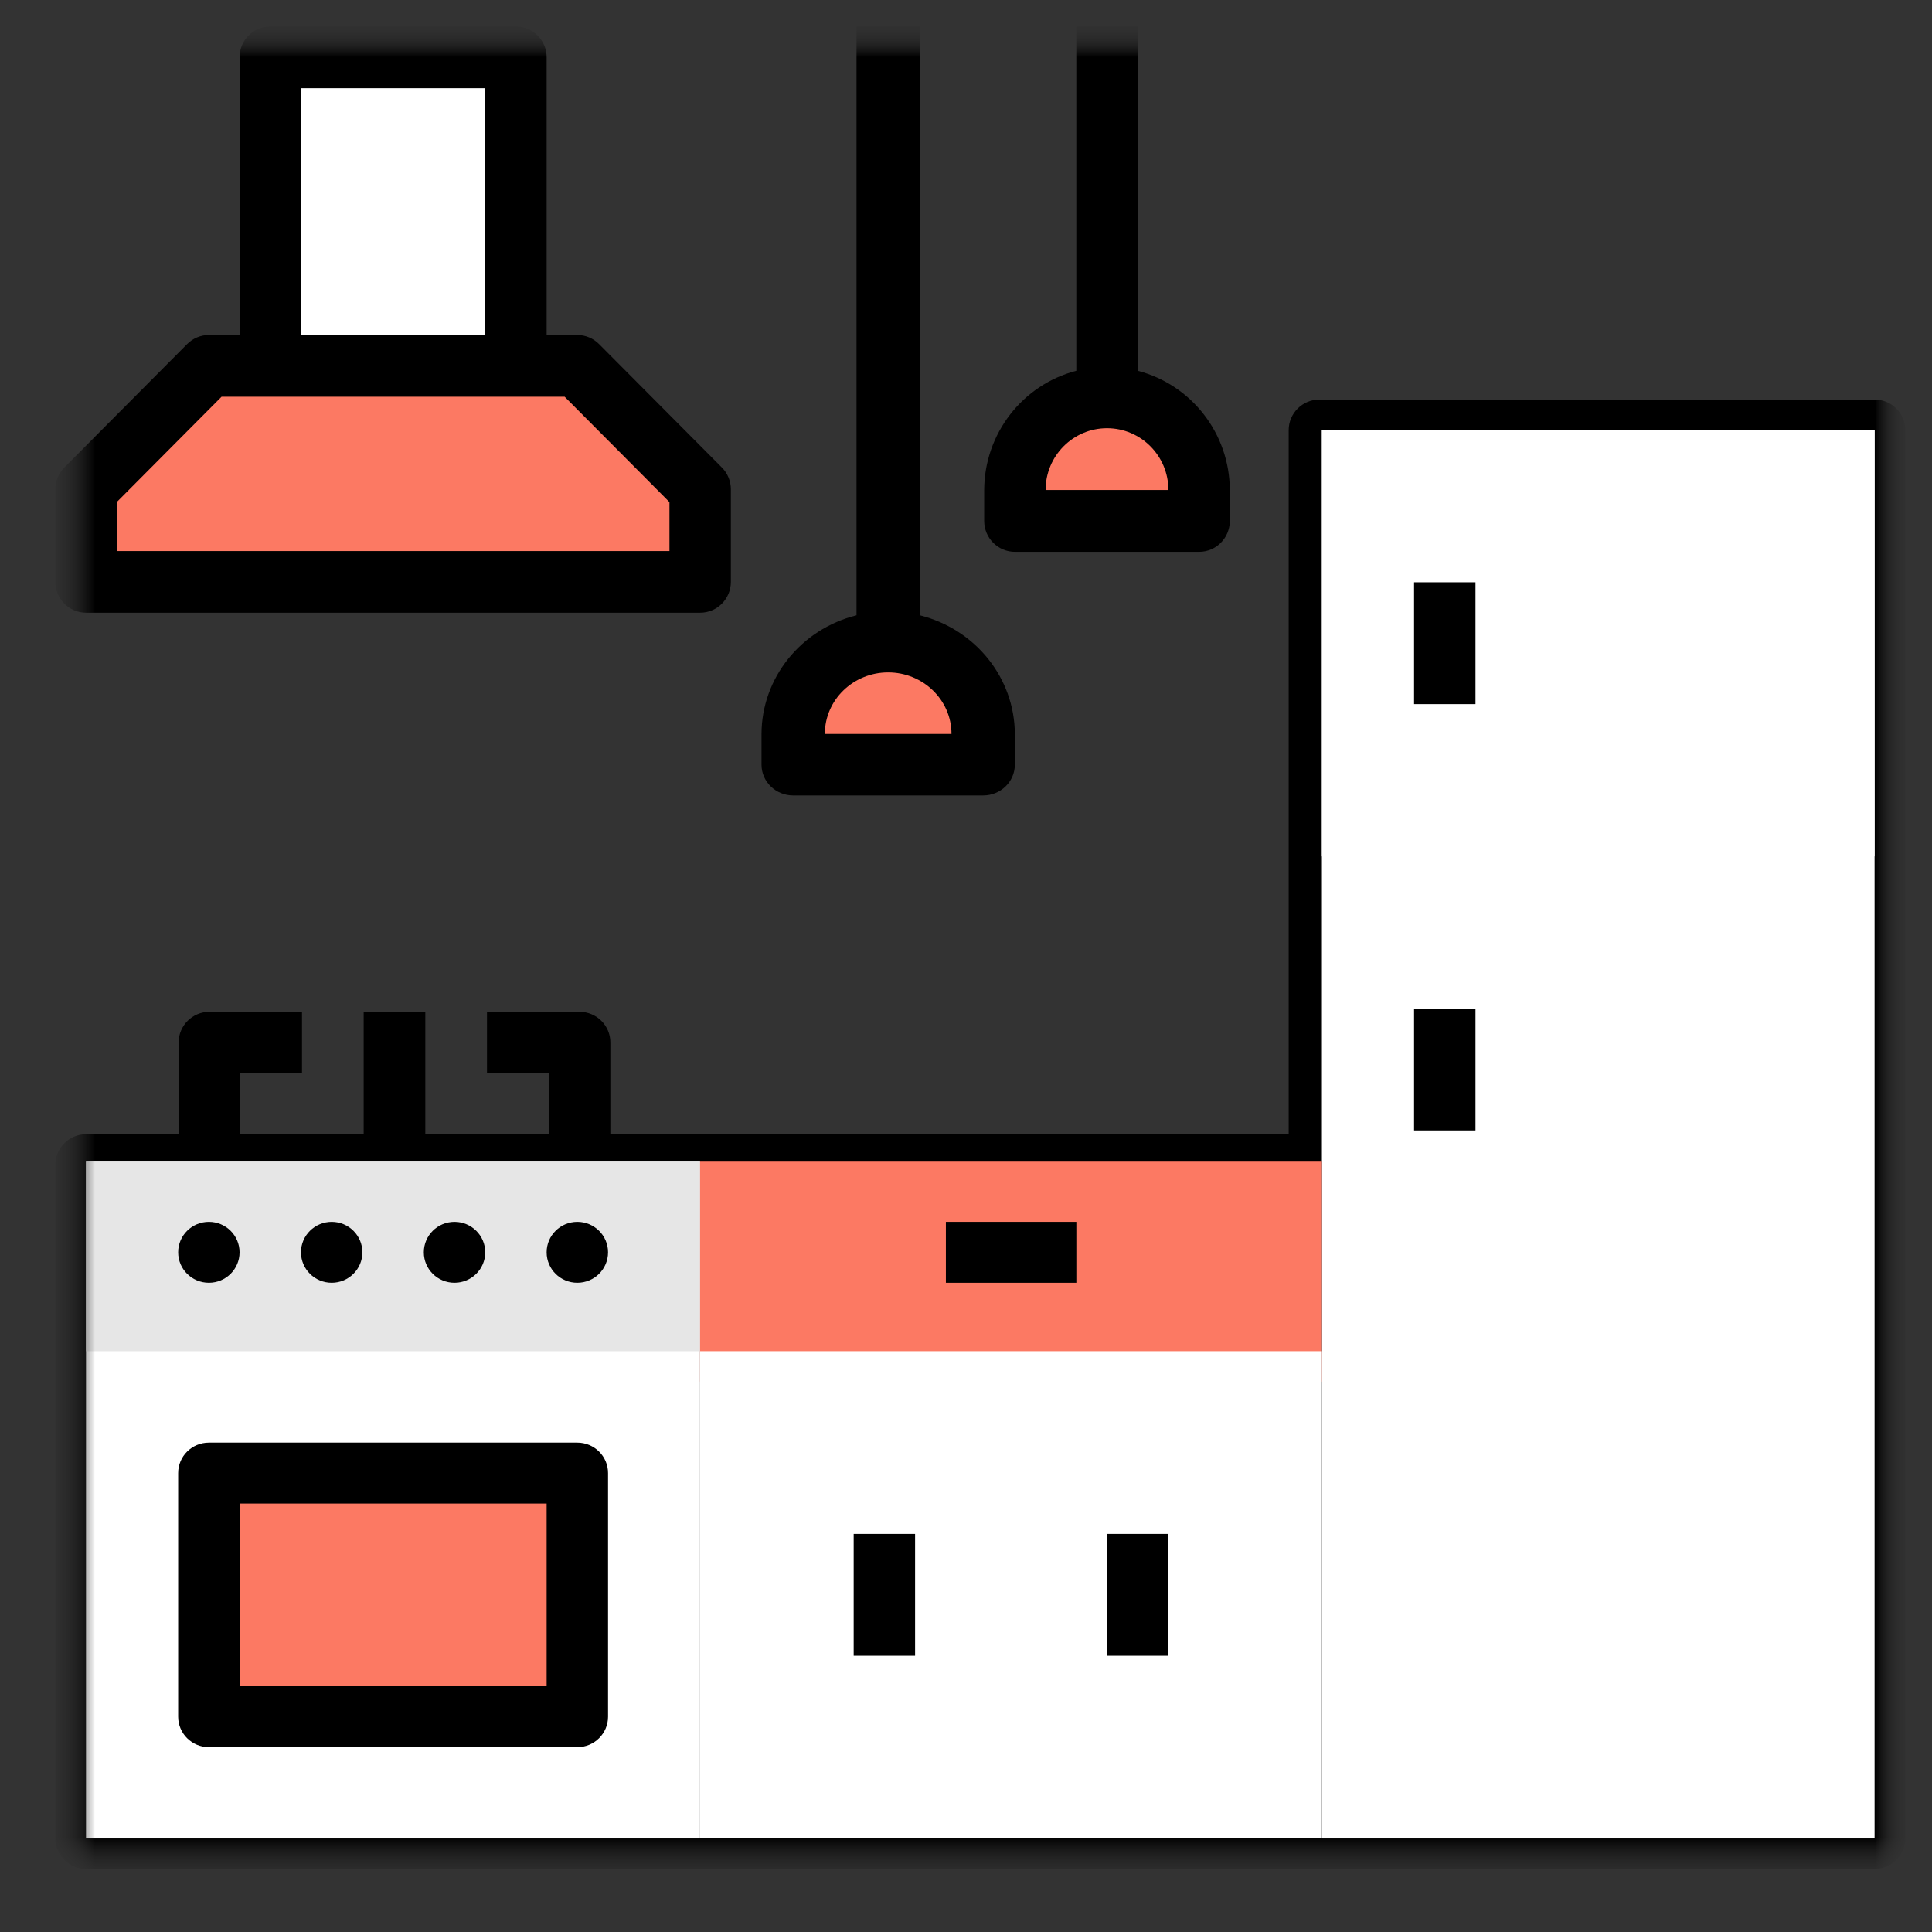
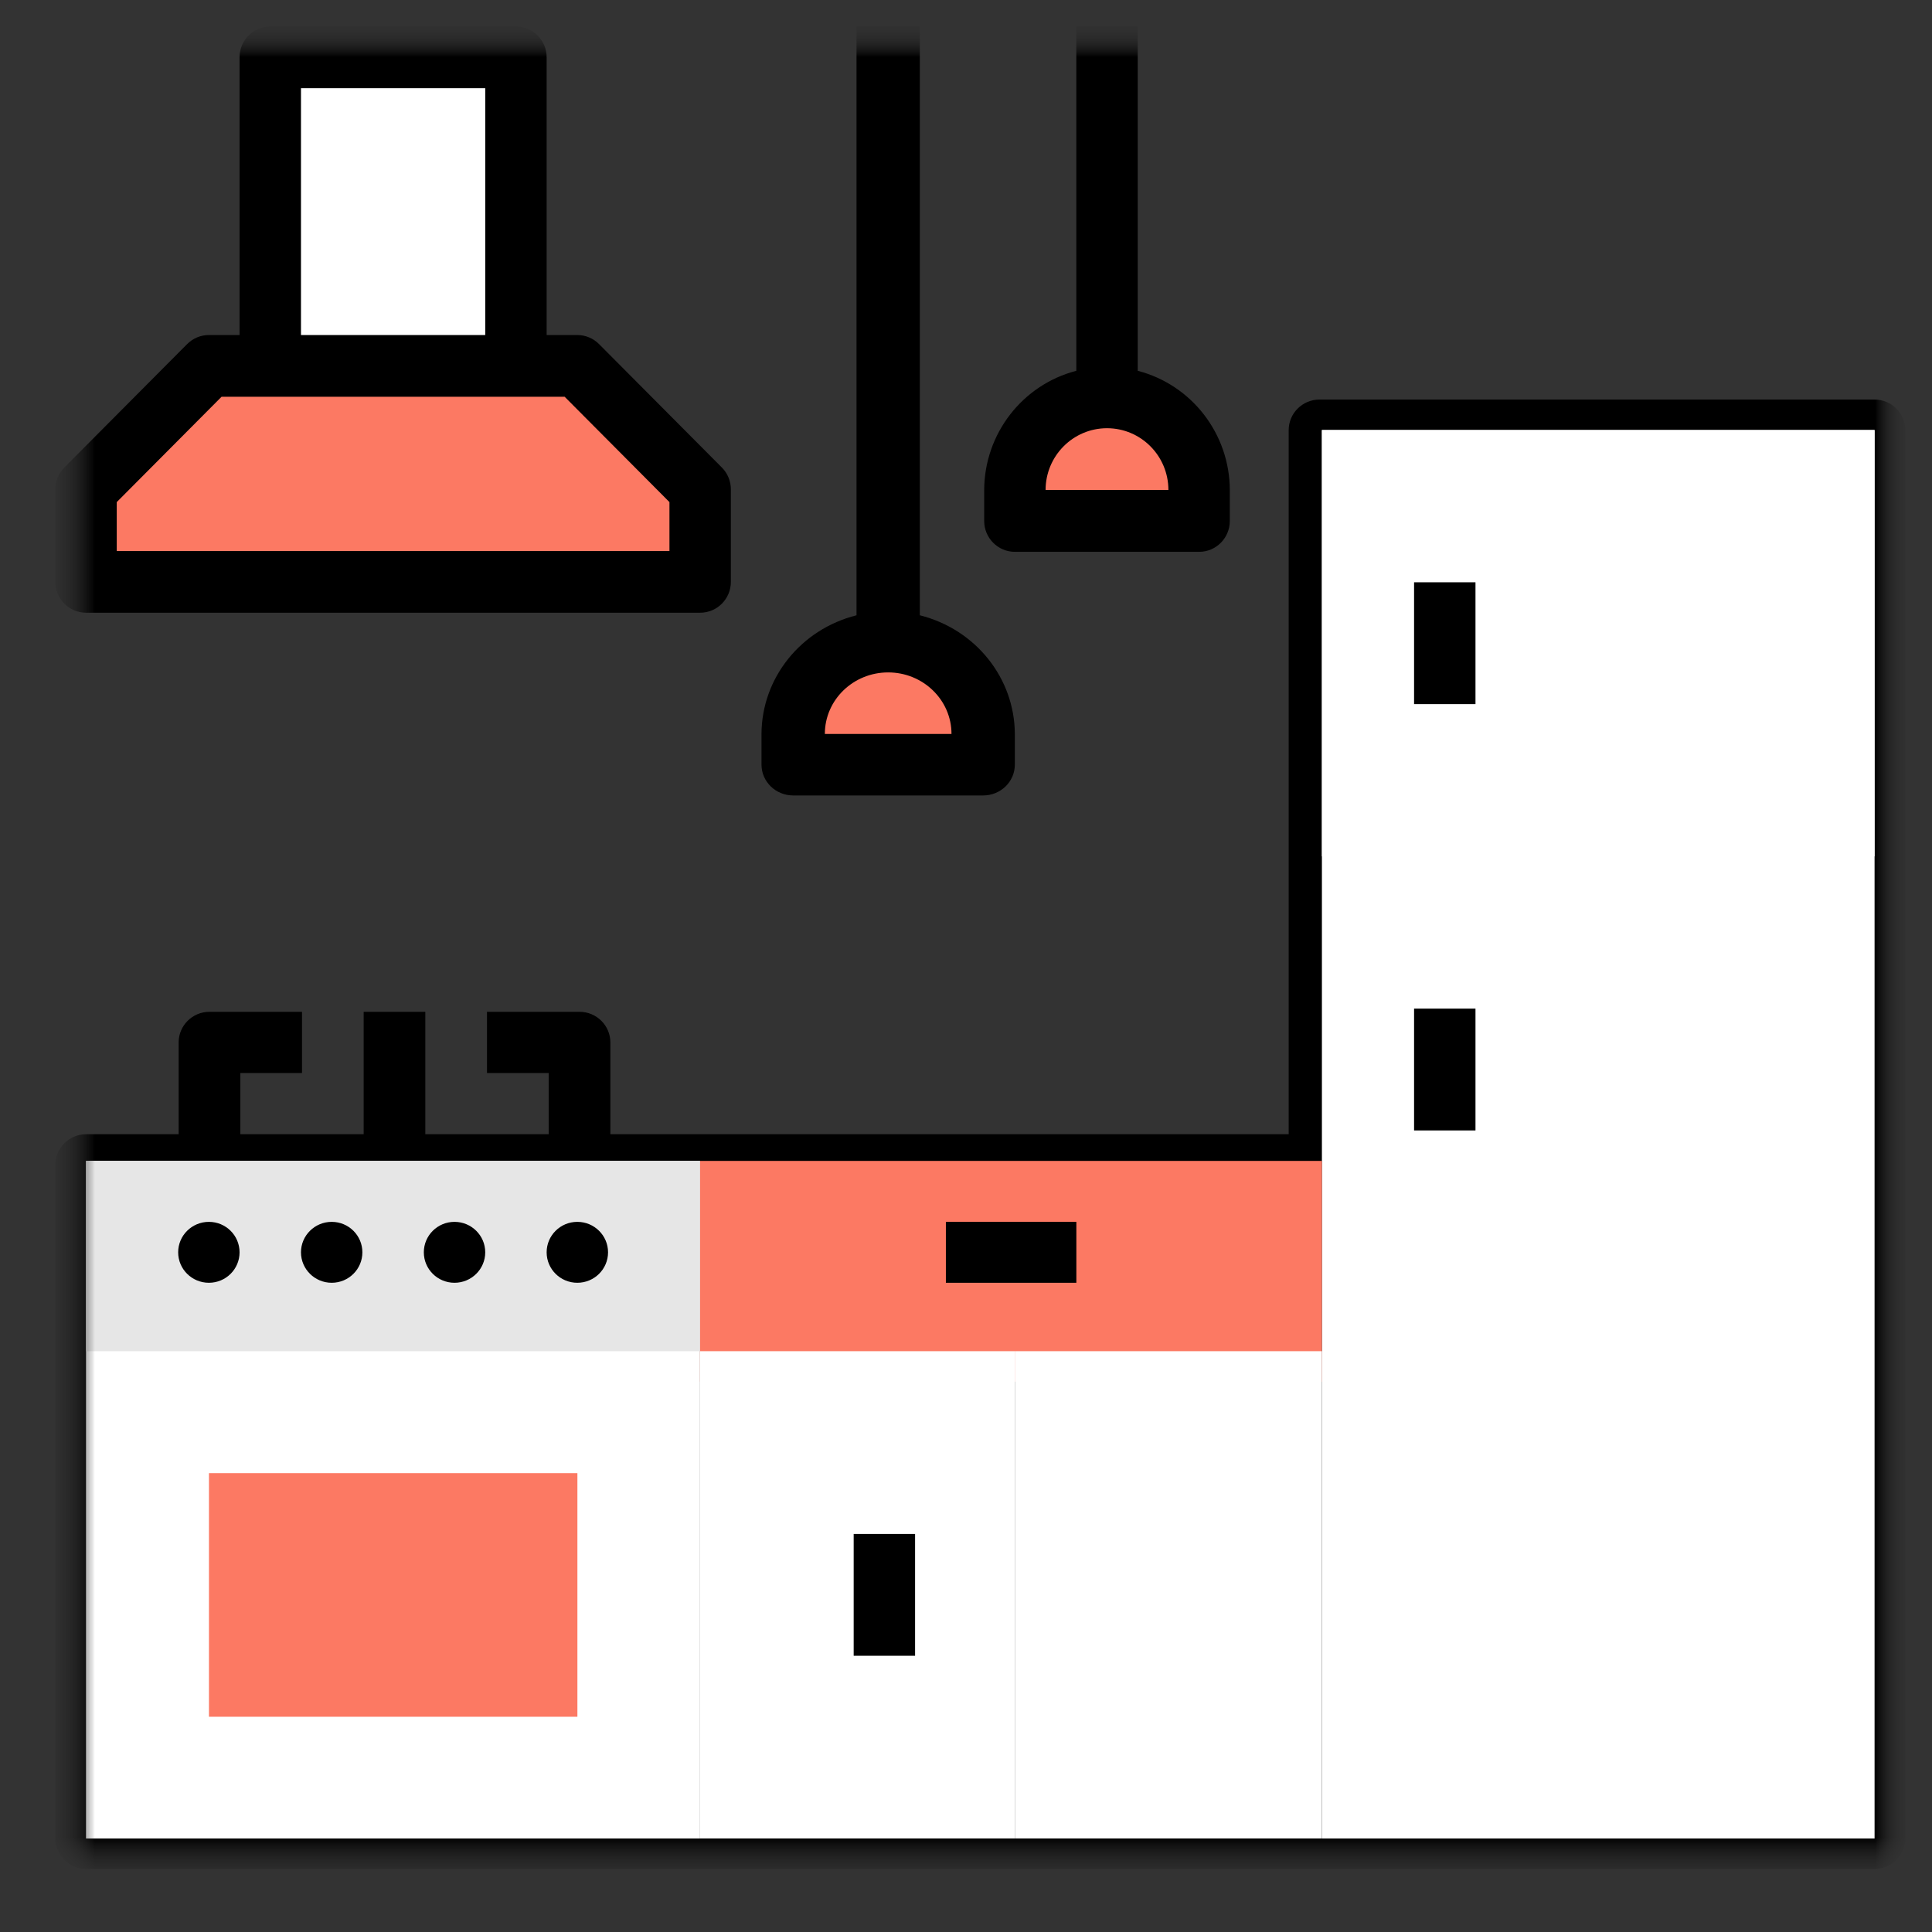
<svg xmlns="http://www.w3.org/2000/svg" width="51" height="51" viewBox="0 0 51 51" fill="none">
  <rect x="0" y="0" width="51" height="51" fill="#333333" stroke="none" />
  <g clip-path="url(#clip0_422_739)">
    <mask id="mask0_422_739" style="mask-type:luminance" maskUnits="userSpaceOnUse" x="0" y="0" width="51" height="51">
      <path d="M50.5 0.5H0.5V50.5H50.5V0.5Z" fill="white" />
    </mask>
    <g mask="url(#mask0_422_739)">
      <mask id="mask1_422_739" style="mask-type:luminance" maskUnits="userSpaceOnUse" x="0" y="0" width="51" height="51">
        <path d="M50.5 0.5H0.5V50.5H50.5V0.5Z" fill="white" />
      </mask>
      <g mask="url(#mask1_422_739)">
        <mask id="mask2_422_739" style="mask-type:luminance" maskUnits="userSpaceOnUse" x="1" y="0" width="50" height="50">
          <path d="M50.499 0.5H1.461V49.538H50.499V0.5Z" fill="white" />
        </mask>
        <g mask="url(#mask2_422_739)">
          <mask id="mask3_422_739" style="mask-type:luminance" maskUnits="userSpaceOnUse" x="1" y="0" width="50" height="50">
            <path d="M50.499 0.5H1.461V49.538H50.499V0.5Z" fill="white" />
          </mask>
          <g mask="url(#mask3_422_739)">
            <mask id="mask4_422_739" style="mask-type:luminance" maskUnits="userSpaceOnUse" x="1" y="0" width="50" height="50">
              <path d="M50.499 0.5H1.461V49.538H50.499V0.5Z" fill="white" />
            </mask>
            <g mask="url(#mask4_422_739)">
              <mask id="mask5_422_739" style="mask-type:luminance" maskUnits="userSpaceOnUse" x="1" y="0" width="50" height="50">
                <path d="M50.499 0.5H1.461V49.538H50.499V0.5Z" fill="white" />
              </mask>
              <g mask="url(#mask5_422_739)">
                <path fill-rule="evenodd" clip-rule="evenodd" d="M49.482 10.547H34.831C34.383 10.547 34.018 10.909 34.018 11.355V29.941H16.112V27.517C16.112 27.071 15.747 26.709 15.297 26.709H12.855V28.325H14.484V29.941H11.227V26.709H9.6V29.941H6.344V28.325H7.972V26.709H5.53C5.081 26.709 4.716 27.071 4.716 27.517V29.941H2.274C1.825 29.941 1.461 30.303 1.461 30.749V48.528C1.461 48.974 1.825 49.336 2.274 49.336H49.482C49.932 49.336 50.297 48.974 50.297 48.528V11.355C50.297 10.909 49.932 10.547 49.482 10.547ZM35.646 12.163H48.669V21.86H35.646V12.163ZM34.018 34.79H19.367V31.558H34.018V34.79ZM3.089 31.558H17.739V34.79H3.089V31.558ZM3.089 36.406H17.739V47.719H3.089V36.406ZM19.367 36.406H25.878V47.719H19.367V36.406ZM27.506 36.406H34.018V47.719H27.506V36.406ZM35.646 47.719V23.476H48.669V47.719H35.646Z" fill="black" />
                <path fill-rule="evenodd" clip-rule="evenodd" d="M7.133 1.504H13.618V10.548H7.133V1.504Z" fill="white" />
                <path fill-rule="evenodd" clip-rule="evenodd" d="M2.27 30.645H18.48V48.532H2.27V30.645Z" fill="white" />
                <path fill-rule="evenodd" clip-rule="evenodd" d="M34.895 11.352H49.484V48.532H34.895V11.352Z" fill="white" />
                <path fill-rule="evenodd" clip-rule="evenodd" d="M34.895 11.352H49.484V22.606H34.895V11.352Z" fill="white" />
                <path fill-rule="evenodd" clip-rule="evenodd" d="M2.27 30.645H18.48V35.669H2.27V30.645Z" fill="#E6E6E6" />
                <path fill-rule="evenodd" clip-rule="evenodd" d="M2.27 15.37H18.48V12.958L15.238 9.742H5.511L2.27 12.958V15.37Z" fill="#FC7963" />
                <path fill-rule="evenodd" clip-rule="evenodd" d="M5.516 38.887H15.242V45.318H5.516V38.887Z" fill="#FC7963" />
                <path fill-rule="evenodd" clip-rule="evenodd" d="M18.48 30.645H34.895V36.473H18.48V30.645Z" fill="#FC7963" />
                <path fill-rule="evenodd" clip-rule="evenodd" d="M18.48 35.668H26.789V48.531H18.48V35.668Z" fill="white" />
                <path fill-rule="evenodd" clip-rule="evenodd" d="M26.789 35.668H34.895V48.531H26.789V35.668Z" fill="white" />
                <path fill-rule="evenodd" clip-rule="evenodd" d="M20.914 20.192V19.388C20.914 18.056 22.048 16.977 23.447 16.977C24.846 16.977 25.981 18.056 25.981 19.388V20.192H20.914Z" fill="#FC7963" />
                <path fill-rule="evenodd" clip-rule="evenodd" d="M26.789 13.762V12.959C26.789 11.627 27.878 10.547 29.221 10.547C30.563 10.547 31.652 11.627 31.652 12.959V13.762H26.789Z" fill="#FC7963" />
                <path fill-rule="evenodd" clip-rule="evenodd" d="M37.328 15.371H38.949V18.587H37.328V15.371Z" fill="black" />
                <path fill-rule="evenodd" clip-rule="evenodd" d="M37.328 26.625H38.949V29.841H37.328V26.625Z" fill="black" />
                <path fill-rule="evenodd" clip-rule="evenodd" d="M6.324 33.058C6.324 33.502 5.962 33.862 5.514 33.862C5.066 33.862 4.703 33.502 4.703 33.058C4.703 32.614 5.066 32.254 5.514 32.254C5.962 32.254 6.324 32.614 6.324 33.058Z" fill="black" />
                <path fill-rule="evenodd" clip-rule="evenodd" d="M9.566 33.058C9.566 33.502 9.204 33.862 8.756 33.862C8.309 33.862 7.945 33.502 7.945 33.058C7.945 32.614 8.309 32.254 8.756 32.254C9.204 32.254 9.566 32.614 9.566 33.058Z" fill="black" />
                <path fill-rule="evenodd" clip-rule="evenodd" d="M12.809 33.058C12.809 33.502 12.445 33.862 11.998 33.862C11.55 33.862 11.188 33.502 11.188 33.058C11.188 32.614 11.55 32.254 11.998 32.254C12.445 32.254 12.809 32.614 12.809 33.058Z" fill="black" />
                <path fill-rule="evenodd" clip-rule="evenodd" d="M16.051 33.058C16.051 33.502 15.688 33.862 15.24 33.862C14.792 33.862 14.43 33.502 14.43 33.058C14.43 32.614 14.792 32.254 15.24 32.254C15.688 32.254 16.051 32.614 16.051 33.058Z" fill="black" />
                <path fill-rule="evenodd" clip-rule="evenodd" d="M2.271 16.174H18.482C18.93 16.174 19.293 15.81 19.293 15.36V12.916C19.293 12.701 19.207 12.493 19.055 12.341L15.813 9.083C15.661 8.93 15.454 8.844 15.24 8.844H14.43V1.514C14.43 1.064 14.067 0.699 13.619 0.699H7.134C6.687 0.699 6.324 1.064 6.324 1.514V8.844H5.513C5.298 8.844 5.093 8.93 4.94 9.083L1.698 12.341C1.546 12.493 1.461 12.701 1.461 12.916V15.36C1.461 15.81 1.824 16.174 2.271 16.174ZM7.945 2.328H12.809V8.844H7.945V2.328ZM3.082 13.254L5.849 10.473H14.905L17.672 13.254V14.546H3.082V13.254Z" fill="black" />
-                 <path fill-rule="evenodd" clip-rule="evenodd" d="M15.24 38.082H5.514C5.066 38.082 4.703 38.442 4.703 38.886V45.317C4.703 45.761 5.066 46.121 5.514 46.121H15.24C15.688 46.121 16.051 45.761 16.051 45.317V38.886C16.051 38.442 15.688 38.082 15.24 38.082ZM14.43 44.513H6.324V39.69H14.43V44.513Z" fill="black" />
                <path fill-rule="evenodd" clip-rule="evenodd" d="M24.969 32.254H28.413V33.862H24.969V32.254Z" fill="black" />
                <path fill-rule="evenodd" clip-rule="evenodd" d="M22.535 40.492H24.156V43.708H22.535V40.492Z" fill="black" />
-                 <path fill-rule="evenodd" clip-rule="evenodd" d="M29.223 40.492H30.844V43.708H29.223V40.492Z" fill="black" />
                <path fill-rule="evenodd" clip-rule="evenodd" d="M20.938 20.998H25.953C26.415 20.998 26.789 20.634 26.789 20.186V19.374C26.783 17.898 25.753 16.611 24.281 16.242V0.699H22.61V16.242C21.138 16.611 20.107 17.898 20.102 19.374V20.186C20.102 20.634 20.476 20.998 20.938 20.998ZM23.445 17.75C24.368 17.75 25.117 18.477 25.117 19.374H21.774C21.774 18.477 22.522 17.75 23.445 17.75Z" fill="black" />
                <path fill-rule="evenodd" clip-rule="evenodd" d="M26.791 14.567H31.654C32.102 14.567 32.464 14.201 32.464 13.751V12.935C32.459 11.452 31.46 10.159 30.033 9.788V0.699H28.412V9.788C26.985 10.159 25.986 11.452 25.98 12.935V13.751C25.98 14.201 26.343 14.567 26.791 14.567ZM29.222 11.304C30.118 11.304 30.843 12.034 30.843 12.935H27.601C27.601 12.034 28.328 11.304 29.222 11.304Z" fill="black" />
              </g>
            </g>
          </g>
        </g>
      </g>
    </g>
  </g>
  <defs>
    <clipPath id="clip0_422_739">
      <rect width="50" height="50" fill="white" transform="translate(0.5 0.5)" />
    </clipPath>
  </defs>
</svg>